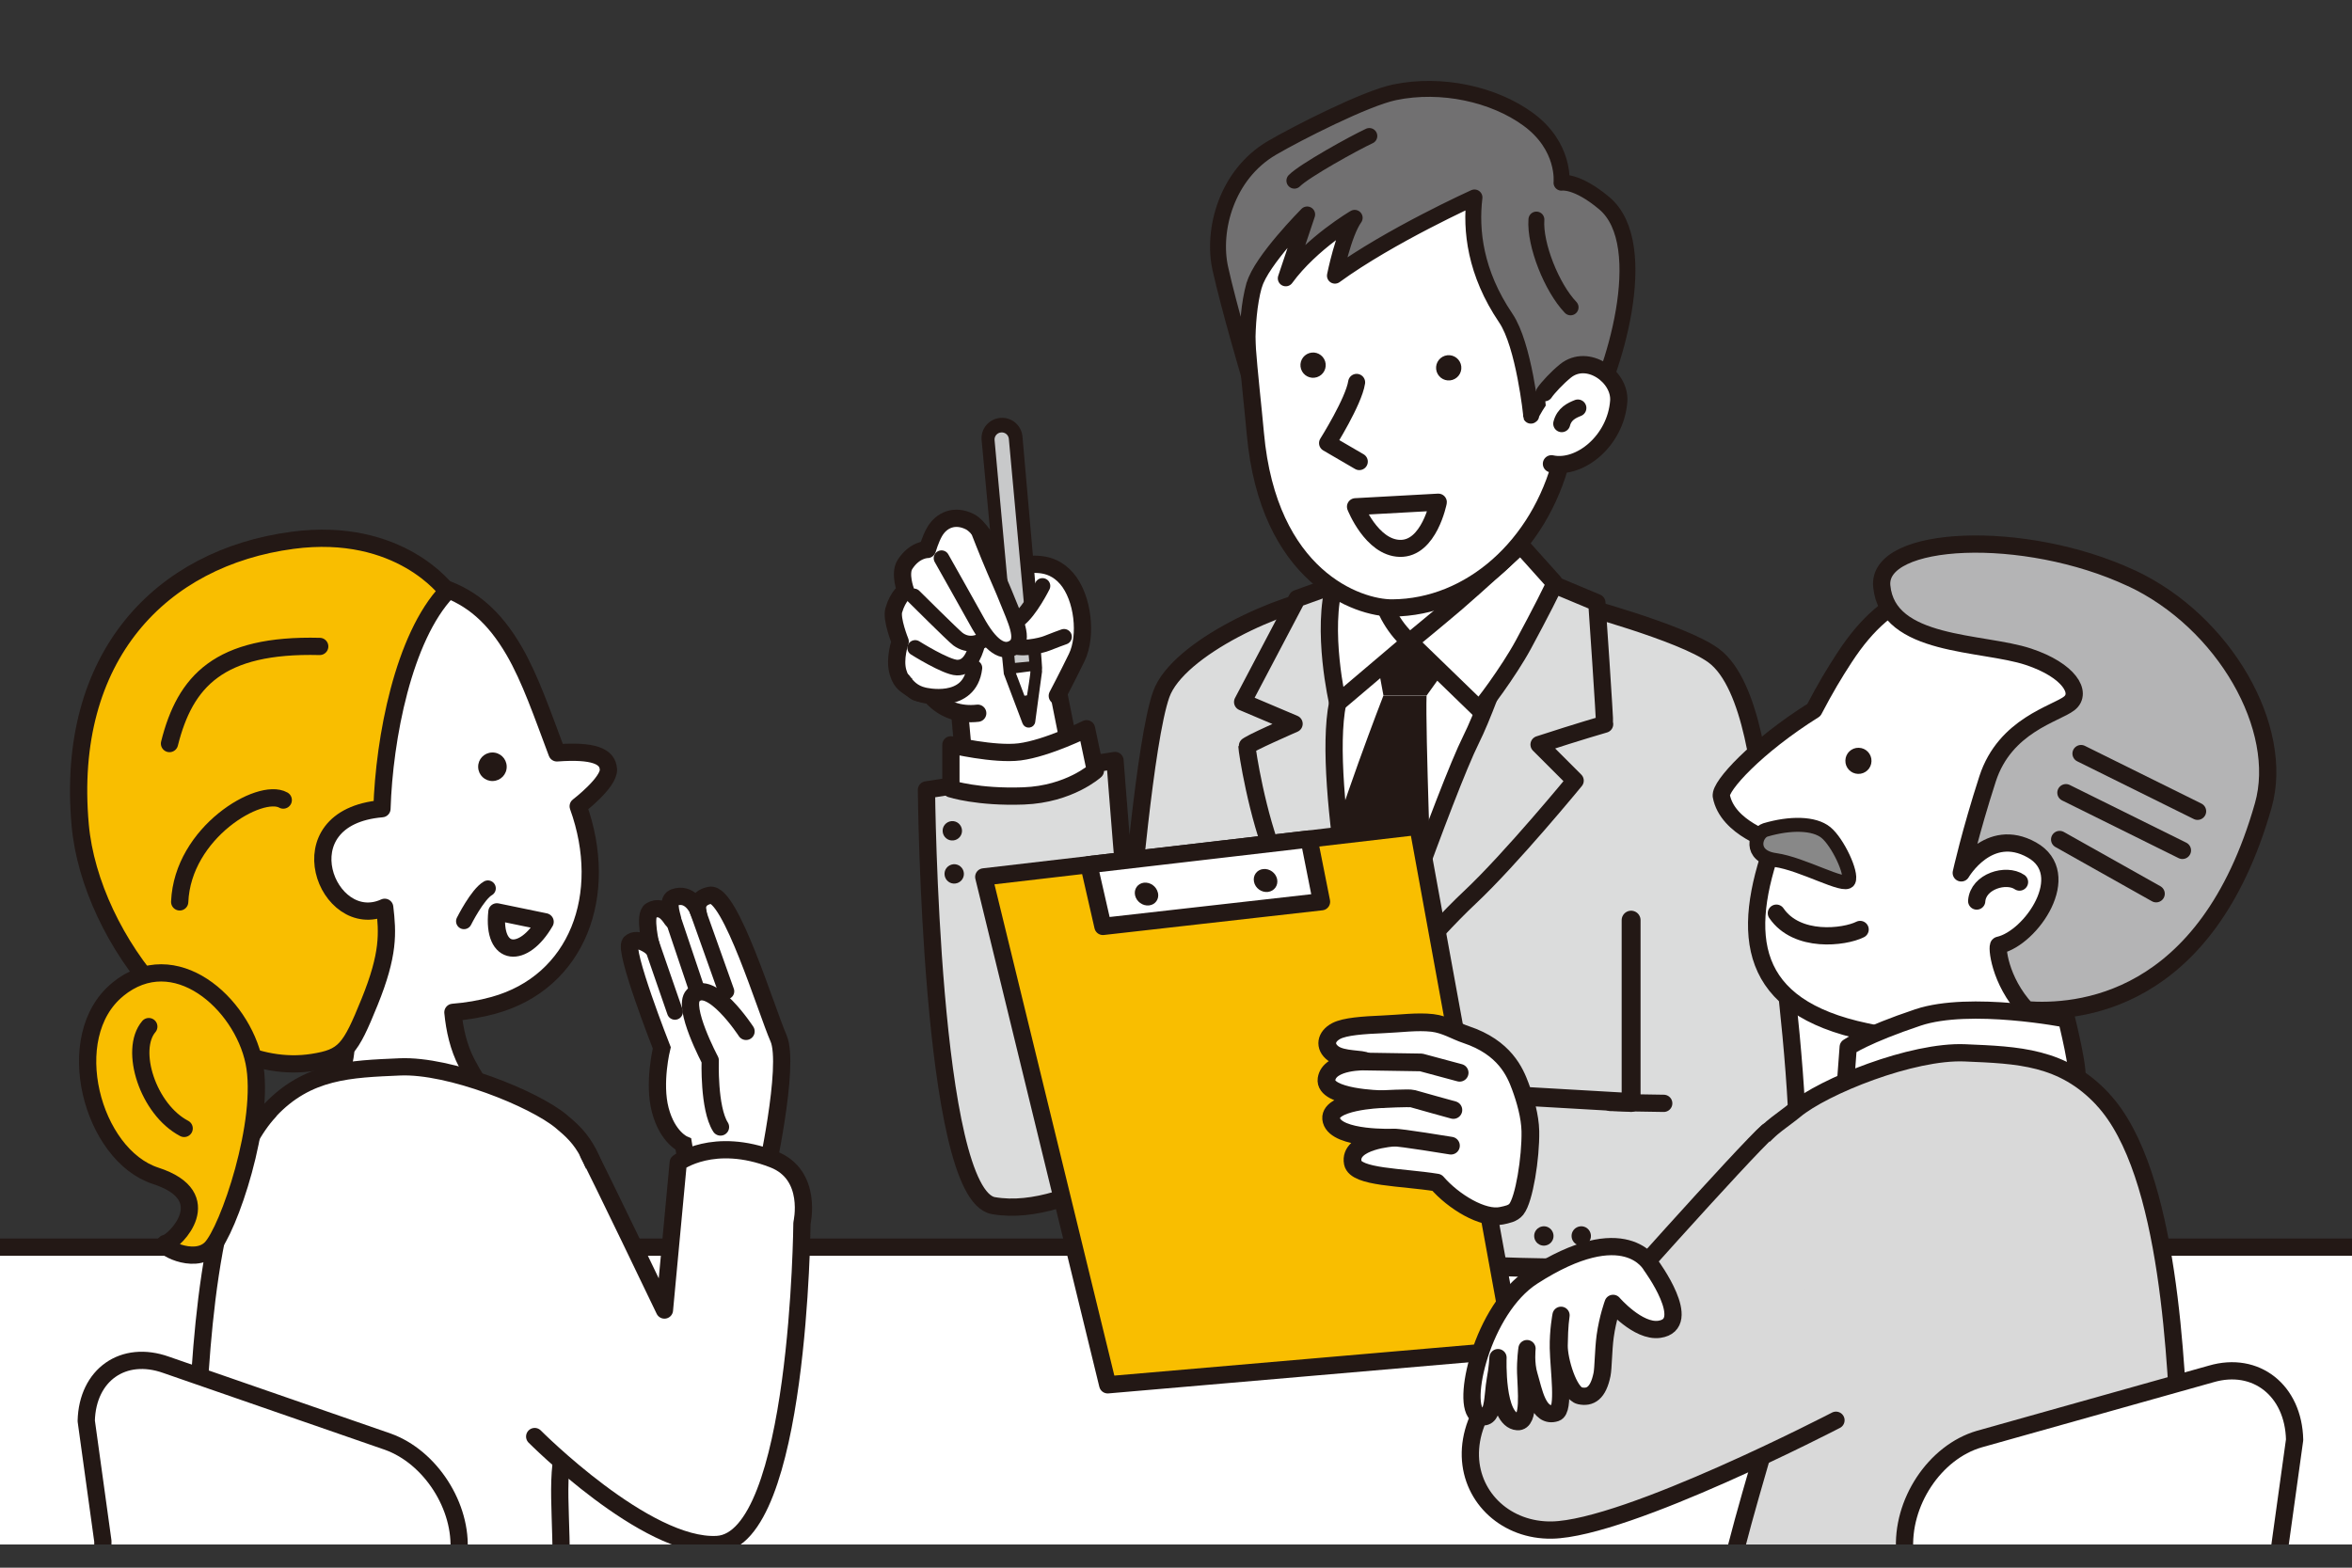
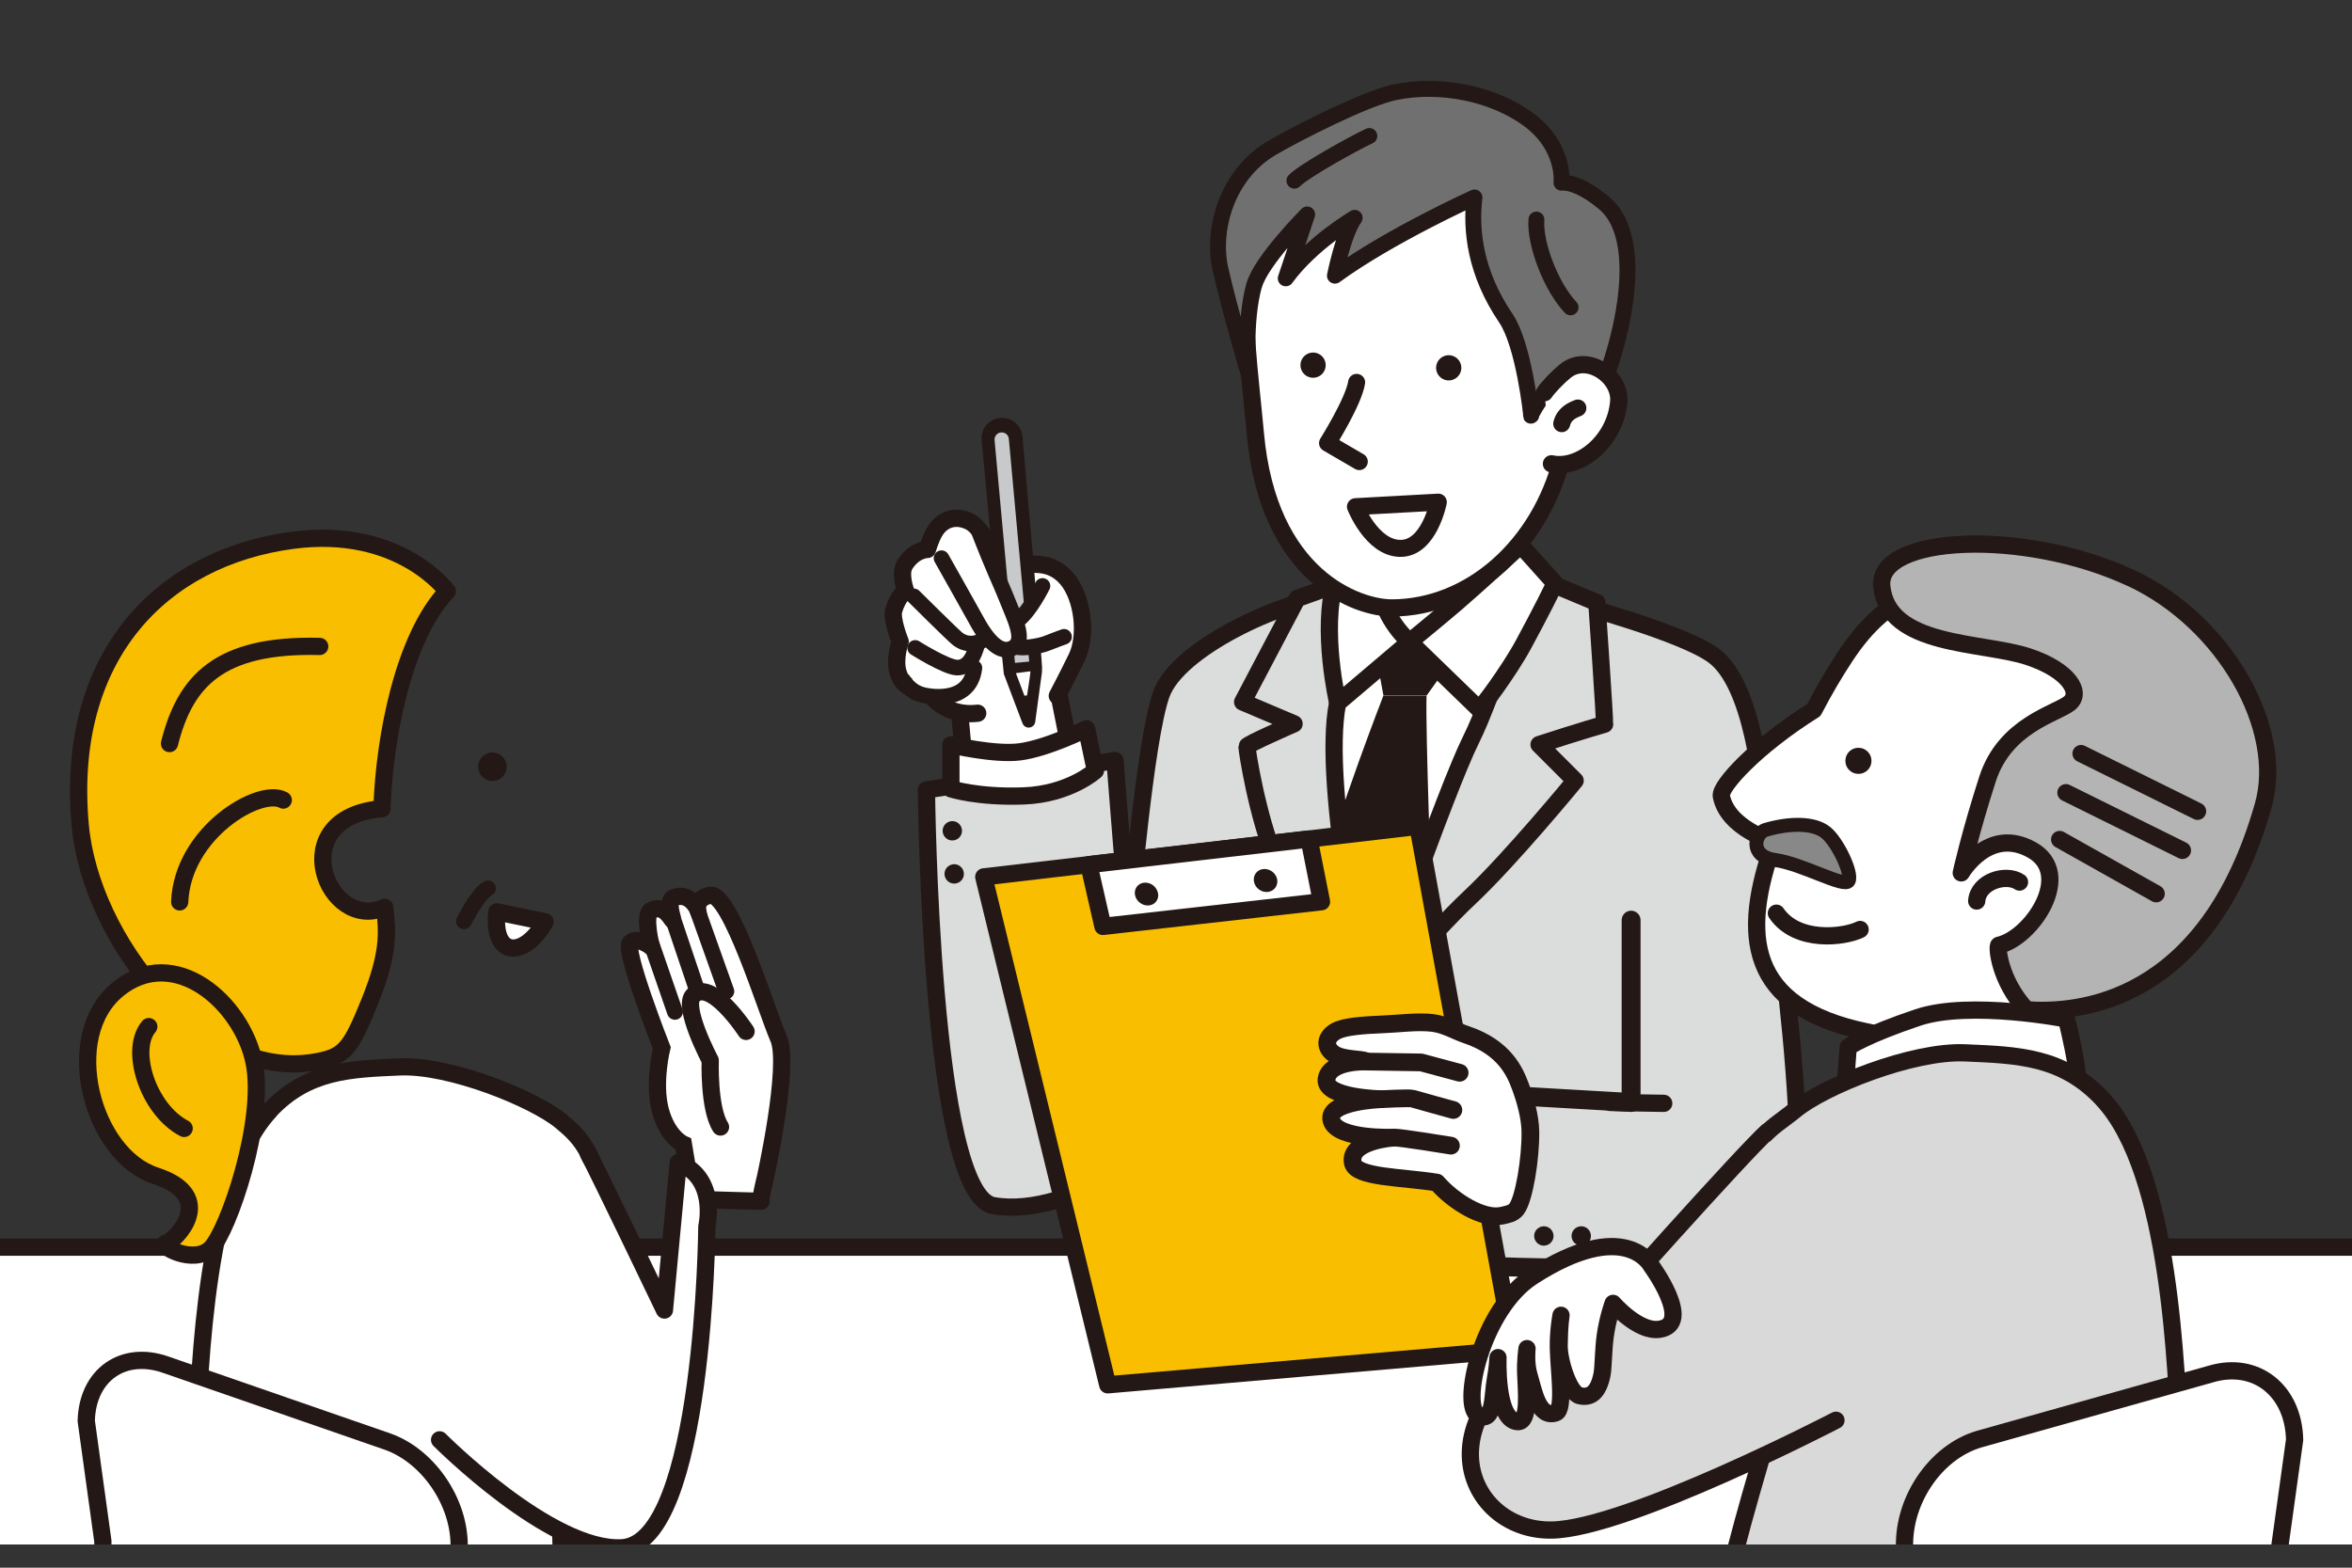
<svg xmlns="http://www.w3.org/2000/svg" version="1.1" viewBox="0 0 300 200">
  <rect x="0" y="0" width="300" height="200" fill="#333333" stroke="none" />
  <defs>
    <style>
      .cls-1, .cls-2, .cls-3 {
        fill: none;
      }

      .cls-4 {
        fill: #717071;
      }

      .cls-4, .cls-5, .cls-6, .cls-7, .cls-8, .cls-9, .cls-10, .cls-11, .cls-12, .cls-13, .cls-14, .cls-15, .cls-16, .cls-2, .cls-3, .cls-17, .cls-18 {
        stroke: #231815;
      }

      .cls-4, .cls-5, .cls-6, .cls-7, .cls-8, .cls-9, .cls-10, .cls-12, .cls-13, .cls-14, .cls-16, .cls-2, .cls-3, .cls-17, .cls-18 {
        stroke-linecap: round;
        stroke-linejoin: round;
      }

      .cls-4, .cls-7, .cls-2 {
        stroke-width: 2.03px;
      }

      .cls-5, .cls-10, .cls-11, .cls-12, .cls-13, .cls-3, .cls-17 {
        stroke-width: 2.2px;
      }

      .cls-5, .cls-16 {
        fill: #dbdcdc;
      }

      .cls-6 {
        stroke-width: 2.02px;
      }

      .cls-6, .cls-7, .cls-8, .cls-9, .cls-10, .cls-11, .cls-19, .cls-14 {
        fill: #fff;
      }

      .cls-8 {
        stroke-width: 2.17px;
      }

      .cls-9 {
        stroke-width: 2.26px;
      }

      .cls-11, .cls-15 {
        stroke-miterlimit: 10;
      }

      .cls-12 {
        fill: #d9d9d9;
      }

      .cls-20 {
        fill: #c8c9ca;
      }

      .cls-21, .cls-15 {
        fill: #231815;
      }

      .cls-13 {
        fill: #f9be00;
      }

      .cls-14 {
        stroke-width: 1.99px;
      }

      .cls-15 {
        stroke-width: .55px;
      }

      .cls-16 {
        stroke-width: 2.41px;
      }

      .cls-17 {
        fill: #b4b4b5;
      }

      .cls-22 {
        clip-path: url(#clippath);
      }

      .cls-18 {
        fill: #888;
        stroke-width: 1.78px;
      }
    </style>
    <clipPath id="clippath">
      <rect class="cls-1" y="2.97" width="300" height="194.07" />
    </clipPath>
  </defs>
  <g>
    <g id="_x33_">
      <g>
        <g class="cls-22">
          <g>
            <g>
-               <path class="cls-19" d="M235.43,171.99c-.79,7.85-7.89,14.27-15.78,14.27h-32.36c-7.89,0-13.69-6.42-12.9-14.27l4.48-44.49c.79-7.85,7.89-14.27,15.78-14.27h32.36c7.89,0,13.69,6.42,12.9,14.27l-4.48,44.49Z" />
              <path class="cls-3" d="M235.43,171.99c-.79,7.85-7.89,14.27-15.78,14.27h-32.36c-7.89,0-13.69-6.42-12.9-14.27l4.48-44.49c.79-7.85,7.89-14.27,15.78-14.27h32.36c7.89,0,13.69,6.42,12.9,14.27l-4.48,44.49Z" />
            </g>
            <path class="cls-5" d="M150.29,144.36s-1.14,5.95-1.12,9.22c.02,5.73,1.03,28.68.54,29.66-.49.98,21.75,3.4,31.82,3.11,18.93-.54,32.26-2.67,32.26-2.67,0,0,1.05-22.4.86-23.14,6.66-2.18,11.99-2.71,12.52-2.92,5.64-2.26-1.54-48.07-2.02-53.04-.43-4.42-1.57-17.31-6.61-20.97-4.08-2.97-17.73-6.55-17.65-6.6,1.07-.79-17.58-2.49-30.79-1.09-6.56.7-19.87,6.75-21.98,12.65-2.11,5.9-3.9,28.21-4.1,28.83-.2.61-1.8-20.38-1.8-20.38l-24.05,3.75s.46,51.64,8.54,53.04c10.34,1.8,23.6-9.44,23.6-9.44Z" />
            <rect class="cls-10" x="-31" y="159.11" width="352.3" height="58.88" />
            <path class="cls-10" d="M191.64,59.86s-.85,12,2.34,16.91,2.91,4.8,2.91,4.8c0,0-13.27,16.41-19.79,15.54-8.5-1.14-9.81-14.72-9.81-14.72,0,0,3.78.67,7.22-5.96,3.43-6.62,1-15.46,1-15.46" />
            <path class="cls-19" d="M167.41,79.92s32.67,2.98,31.68,2.66c-.98-.33-24.37,45.99-24.37,45.99,0,0-12.5-23.2-10.96-28.99,1.54-5.78,4.7-17.42,3.64-19.66Z" />
            <path class="cls-3" d="M194.03,79.8s-5.81,26.74-11.45,33.36c-5.64,6.62-9.32,12.1-9.32,12.1-7.11-16.68-2.24-46.22-2.04-46.2" />
            <polygon class="cls-21" points="175.13 81.56 186.64 82.22 181.97 88.73 176.46 88.73 175.13 81.56" />
            <path class="cls-21" d="M176.46,88.73s-5.84,15.02-8.01,23.53l5.84,14.52,8.34-11.51s-.83-22.19-.67-26.53h-5.51Z" />
            <path class="cls-5" d="M204.66,92.39c.07-.34-.98-15.51-.98-15.51l-8.36-3.5s-4.96,15.53-7.66,20.92c-3.26,6.51-12.92,34.27-12.92,34.27,0,0,7.52-9.2,12.76-14.1,5.23-4.91,13.41-14.88,13.41-14.88l-4.6-4.6c5.18-1.69,8.36-2.6,8.36-2.6Z" />
            <path class="cls-5" d="M170.62,89.68c1.4-6.87,3.89-16.58,3.89-16.58l-9.06,3.26-6.95,13.2,6.56,2.78s-6.01,2.62-6.01,2.89c0,.49,1.27,8.8,3.73,14.68,2.45,5.89,11.95,18.65,11.95,18.65,0,0-6.28-28.25-4.11-38.89Z" />
            <path class="cls-10" d="M170.29,74.21l5.01-2.89s-.11,6.45,4.51,10.57l-9.18,7.79s-2.17-9.29-.33-15.46Z" />
            <path class="cls-10" d="M179.8,81.89l8.84,8.57c.17.07,3.78-4.74,5.67-8.23,1.97-3.63,4.11-7.83,4-7.84l-4.34-4.84s-5.84,5.34-8.18,7.34c-2.34,2-6.01,5.01-6.01,5.01Z" />
            <path class="cls-16" d="M208.05,117.39v23.26l-19.44-1.12s2.02,6.62,1.84,10.21c-.34,6.86-2.4,11.7-2.4,11.7,0,0,37.75,2.27,40.23-5.17" />
            <path class="cls-21" d="M122.7,105.87c.07.68-.43,1.28-1.11,1.35-.68.07-1.28-.43-1.35-1.11-.07-.68.43-1.28,1.11-1.35.68-.07,1.28.43,1.35,1.11Z" />
            <path class="cls-21" d="M198.15,157.56c.07.68-.43,1.28-1.11,1.35-.68.07-1.28-.43-1.35-1.11-.07-.68.43-1.28,1.11-1.35s1.28.43,1.35,1.11Z" />
            <path class="cls-21" d="M202.92,157.56c.07.68-.43,1.28-1.11,1.35s-1.28-.43-1.35-1.11c-.07-.68.43-1.28,1.11-1.35.68-.07,1.28.43,1.35,1.11Z" />
            <path class="cls-21" d="M122.94,111.37c.07.68-.43,1.28-1.11,1.35-.68.07-1.28-.43-1.35-1.11-.07-.68.43-1.28,1.11-1.35.68-.07,1.28.43,1.35,1.11Z" />
            <line class="cls-13" x1="205.41" y1="140.65" x2="212.21" y2="140.76" />
            <path class="cls-10" d="M159.17,34.1c-.96,4.97.32,14.23.95,21.2,1.65,18.33,13.07,22.29,17.47,22.26,10-.06,18.79-7.93,21.62-19.04,1.48-5.78,3.23-15.56,1.25-22.13-1.97-6.56-14.64-17.23-24.91-14.43-10.26,2.8-14.64,3.17-16.38,12.14Z" />
            <path class="cls-8" d="M183.46,64.07s-1.17,5.99-4.91,5.89c-3.61-.09-5.66-5.32-5.66-5.32l10.57-.58Z" />
            <path class="cls-8" d="M173.38,58.89l-4.05-2.36s3.34-5.31,3.71-7.75" />
            <path class="cls-21" d="M186.32,46.43c.27.85-.19,1.75-1.04,2.03-.85.27-1.75-.19-2.03-1.04-.27-.85.19-1.75,1.04-2.03.85-.27,1.75.19,2.03,1.04Z" />
            <path class="cls-21" d="M169.02,46.09c.27.85-.19,1.75-1.04,2.03-.85.27-1.75-.19-2.03-1.04-.27-.85.19-1.75,1.04-2.03.85-.27,1.75.19,2.03,1.04Z" />
            <path class="cls-4" d="M159.97,36.37c-1.34,4.81-.7,11.35-.7,11.35,0,0-2.54-8.59-3.62-13.48-1.08-4.89.79-11.97,6.59-15.37,3.18-1.86,11.9-6.31,15.62-7.09,6.05-1.26,12.7.27,17.01,3.4,4.83,3.5,4.3,8.13,4.3,8.13,0,0,1.91-.36,5.45,2.61,6.35,5.33,1,22.32-2.2,27.46,0,0,.99-8.78-2.74-6.05-2.4,1.76-4.77,6.08-4.37,5.68,0,0-.92-8.99-3.24-12.42-3.93-5.8-4.5-11.23-4-15.4,0,0-10.8,4.88-17.8,9.98,0,0,1.07-5.36,2.52-7.38,0,0-5.5,3.21-8.79,7.72l2.73-8.15s-5.88,5.91-6.74,9Z" />
            <path class="cls-10" d="M197.89,59.17c3.64.78,8.2-2.95,8.58-7.98.24-3.15-3.97-6.14-6.79-3.87-1.04.84-2.27,2.16-2.68,2.78" />
            <path class="cls-8" d="M201.26,52.05c-.78.31-1.74.75-2.06,2" />
            <path class="cls-2" d="M195.97,28.01c-.23,3.2,1.96,8.69,4.36,11.2" />
            <path class="cls-2" d="M174.66,17.35c-1.92.89-8.26,4.39-9.56,5.7" />
            <polyline class="cls-10" points="122.27 89.44 123.24 100.12 137.14 98.96 134.33 84.91" />
            <g>
              <path class="cls-10" d="M134.86,88.77s1.24-2.34,2.47-4.87c1.35-2.77.82-7.65-1.26-10.08-2.21-2.58-4.94-1.56-5.37-1.9-.49-.39-1.58.15-3.57-1.54-1.09-.92-2.15-3.2-3.46-3.84-1.86-.92-3.6-.26-4.51,1.39-.49.88-.87,2.17-.87,2.17,0,0-1.62-.02-2.86,1.91-.75,1.16.09,3.38.09,3.38,0,0-.96.55-1.52,2.47-.33,1.14.82,3.99.82,3.99,0,0-.79,2.19-.27,3.93.45,1.53,1.13,1.6,2.13,2.4.57.46,1.68.15,2.14.67,1.5,1.72,3.67,2.4,5.89,2.14" />
              <path class="cls-14" d="M124.29,85.21c-.6,4.94-6.44,3.48-6.44,3.48-1.35-.3-2.1-1.12-2.62-1.87" />
              <g>
                <path class="cls-15" d="M127.59,53.59c-1.28.12-2.23,1.25-2.11,2.53,0,0,2.77,29.66,2.81,29.75l1.13,2.99,1.26,3.33c.09.24.33.39.59.36.12-.01.23-.07.32-.14.09-.09.16-.2.18-.34l.49-3.64.39-2.85c.13-.25-2.51-29.88-2.51-29.88-.12-1.28-1.25-2.23-2.53-2.11Z" />
                <path class="cls-19" d="M131,88.71l-.33.05-1.09-2.88,1.84-.24c.07.05-.42,3.07-.42,3.07Z" />
                <path class="cls-20" d="M129.46,84.56l-2.6-28.4c-.05-.5.32-.95.83-.99.5-.05.95.32.99.83l2.6,28.4-1.82.17Z" />
              </g>
              <path class="cls-14" d="M132.97,74.75s-1.59,3.2-3.07,4.3c-1,.75-2.07,2.4-1.03,3.18,1.04.78,3.89.16,4.68-.17.61-.26,2.17-.82,2.17-.82" />
              <path class="cls-14" d="M116.73,82.66s3.93,2.47,5.33,2.51c1.52.04,2.17-1.49,2.6-2.97" />
              <path class="cls-14" d="M116.56,76.08s5.07,5.05,5.63,5.46c1.3.95,2.8.63,3.97-.45" />
              <path class="cls-14" d="M124.8,67.66s1.09,2.82,2.07,5.1c.48,1.13,1.11,2.53,1.56,3.67,1.03,2.59,2.37,5.18.91,6.14-1.38.9-2.99-.09-4.8-3.43-.53-.98-4.45-7.93-4.45-7.93" />
            </g>
            <path class="cls-10" d="M121.29,95.02s5.52,1.31,8.77.9c3.52-.45,8.53-2.95,8.53-2.95l1.13,5.35s-3.3,3-9.14,3.22c-5.84.22-9.29-.9-9.29-.9v-5.62Z" />
            <g>
              <polygon class="cls-13" points="193.05 172.2 141.29 176.67 125.48 111.87 180.86 105.42 193.05 172.2" />
              <polygon class="cls-10" points="168.56 115.04 140.68 118.19 138.88 110.31 166.97 107.04 168.56 115.04" />
              <g>
                <path class="cls-21" d="M147.7,113.9c.18.8-.33,1.52-1.14,1.61-.8.09-1.6-.48-1.78-1.28-.18-.8.33-1.52,1.13-1.62.81-.09,1.6.48,1.78,1.28Z" />
                <path class="cls-21" d="M162.9,112.16c.16.81-.36,1.53-1.18,1.63-.81.09-1.61-.48-1.77-1.29-.17-.81.36-1.54,1.17-1.63.82-.09,1.61.49,1.78,1.29Z" />
              </g>
            </g>
            <g>
              <path class="cls-9" d="M193.41,154.27c-.44.55-1.18.68-1.89.83-2.36.51-6.15-1.81-8.24-4.23-4.5-.73-10.35-.63-10.73-2.52-.57-2.87,5.25-3.22,5.25-3.22,0,0-7.3.3-7.97-2.19-.67-2.48,6.38-2.71,6.38-2.71,0,0-7.36-.13-7.01-2.56.35-2.42,5.06-2.25,5.06-2.25-.44-.38-3-.13-4.2-1.02-1.2-.89-.94-2.18.38-2.87,1.12-.58,3.38-.74,6-.85,2.2-.09,4.3-.4,6.26-.18,1.68.2,2.96,1.05,4.3,1.49,4.92,1.64,6.25,4.79,6.92,6.6.63,1.7,1.24,3.83,1.28,5.72.06,3.4-.8,8.72-1.78,9.94Z" />
              <polyline class="cls-9" points="174.25 135.43 181.27 135.54 186.18 136.86" />
              <path class="cls-9" d="M176.2,140.23s3.61-.19,3.98-.07c.37.12,5.2,1.45,5.2,1.45" />
              <path class="cls-9" d="M177.8,145.13c.65-.06,7.27,1.03,7.27,1.03" />
            </g>
          </g>
          <g>
            <path class="cls-10" d="M219.56,101.54c-.22-1.23,4.44-6.35,11.8-10.96,1.46-2.79,2.58-4.66,3.92-6.71,5.81-8.9,12.12-10.23,24.11-9.52,11.99.71,25.42,18.61,24.96,26.52-.46,7.91-10.22,17.4-14.96,22.45-2.83,3.01-4.97,4.84-9.23,6.46l-1.93.64c-.46,3.87,3.92,7.9,4.95,9.64,3.08,5.2,3.63,7.05,3.63,7.05l-32.69,1.41s4-2.29,7.55-9.13c1.08-2.09,1.62-4.49,1.85-6.81-1.87-.15-3.68-.57-5.49-.95-15.12-3.17-16.04-12.3-11.74-24.21,0,0-5.99-1.72-6.74-5.9Z" />
            <path class="cls-21" d="M238.71,97.11c-.02.92-.79,1.65-1.71,1.62-.92-.02-1.65-.79-1.62-1.71.02-.92.79-1.65,1.71-1.62.92.02,1.65.79,1.62,1.71Z" />
            <path class="cls-10" d="M237.26,118.58c-2.02,1.01-8.06,1.75-10.68-2.08" />
            <path class="cls-10" d="M264.8,137.66c.6-.4-1.21-7.66-1.21-7.66,0,0-12.29-2.42-18.94-.2-6.65,2.22-8.91,3.78-8.91,3.78l-.56,7.5,29.63-3.43Z" />
            <path class="cls-12" d="M268.21,140.25c8.68,9.3,9.35,34.54,9.89,44.77.6,11.49.06,41.14-4.32,50.82-4.38,9.68-18.57,12.02-29.7,14.53-15.32,3.45-54.84-17.24-58.28-18.56-3.44-1.32,3.14-3.18,8.21-6.51,4.69-3.08,22.02-8.85,22.02-8.85,0,0,2.42-4.84,3.83-12.09,1.62-8.35,5.44-20.09,6.38-24.12,1.38-5.9-7.16-16.16-5.78-24.86,1.56-9.83,5.64-11.38,8.46-13.73,3.66-3.06,15.01-7.63,21.73-7.33,6.72.29,12.45.44,17.56,5.92Z" />
            <path class="cls-12" d="M225.44,144.37c-2.5,2.12-22.54,24.5-22.3,24.52-23.16,9.81-16.69,26.51-5.2,26.31,9.6-.17,36.24-14.01,36.24-14.01" />
            <polygon class="cls-10" points="260.19 257.59 266.66 254.61 270.84 206.3 264.05 207.42 260.19 257.59" />
            <path class="cls-10" d="M241.53,215.56c.48,6.26,5.51,9.87,11.18,8.04l27.67-8.95c5.67-1.83,10.19-8.48,10.05-14.76l2.25-16.21c-.14-6.29-4.93-10.07-10.64-8.4l-29.57,8.31c-5.71,1.66-9.99,8.14-9.51,14.4l-1.42,17.58Z" />
            <path class="cls-10" d="M195.47,162.85c11.89-7.66,15.12-1.41,15.12-1.41,0,0,5.54,7.52,1.05,8.15-2.71.38-5.89-3.31-5.89-3.31,0,0-.69,1.87-1.01,4.21-.24,1.8-.23,4.01-.4,4.86-.49,2.4-1.5,3-2.82,2.72-1.41-.3-2.68-4.53-2.65-6.42.04-2.8.2-3.39.24-3.85,0,0-.38,1.96-.34,4.19.06,2.84.82,7.88-.33,8.26-2.25.74-2.82-2.86-3.4-4.77-.48-1.56-.27-3.43-.27-3.43,0,0-.22,1.46-.17,3.09.06,2.13.56,6.34-1.04,6.23-2.82-.2-2.49-8.17-2.49-8.17,0,0-.06,1.37-.34,2.79-.38,1.99-.11,5.67-2.19,4.56-2.28-1.21.49-13.55,6.93-17.7Z" />
            <path class="cls-17" d="M271.86,73.77c-13.67-6.4-32.47-5.49-31.84,1.01.75,7.8,12.8,7.04,18.72,9.01,5.2,1.73,6.88,4.62,5.2,5.94-1.68,1.33-8.2,2.78-10.42,9.63-2.22,6.85-3.36,12-3.36,12,0,0,3.48-6.02,9-2.93,5.5,3.07-.05,11.24-4.2,12.16-.3.03.03,4.48,3.53,8.24,6.27.45,22.93-.54,30.19-26.07,2.79-9.83-4.95-23.45-16.82-29Z" />
            <path class="cls-10" d="M257.59,112.53c-1.7-1.16-5.28-.09-5.46,2.42" />
            <line class="cls-3" x1="280.3" y1="103.5" x2="265.44" y2="96.14" />
            <line class="cls-3" x1="278.37" y1="108.49" x2="263.51" y2="101.13" />
            <line class="cls-3" x1="275.02" y1="114.02" x2="262.71" y2="107.1" />
          </g>
          <g>
-             <path class="cls-10" d="M77.6,98.17c-.06-1.71-1.94-2.46-6.56-2.12-1.87-4.97-3.4-9.46-5.47-13.03-5.06-8.7-11.48-9.69-22.83-9.02-11.36.67-24.07,17.62-23.63,25.12.43,7.49,9.68,16.48,14.17,21.26,2.68,2.85,6.29,5.14,10.32,6.67l.24.05c.43,3.67.61,7.71-.36,9.35-2.92,4.93-4.37,3.23-4.37,3.23,0,0,12.92,15.22,19.3,14.39,10.72-1.4,8.26-9.82,8.26-9.82,0,0-3.79-2.17-7.15-8.65-1.03-1.98-1.54-4.25-1.75-6.45,1.77-.14,3.51-.43,5.2-.9,10.69-2.95,14.85-14.11,10.78-25.39,0,0,3.92-2.99,3.86-4.7Z" />
            <path class="cls-21" d="M60.99,97.87c.03,1.01.86,1.8,1.87,1.77s1.8-.86,1.77-1.87c-.03-1.01-.86-1.8-1.87-1.77-1.01.03-1.8.86-1.77,1.87Z" />
            <path class="cls-3" d="M42.07,84.66c-1.21,5.68-5.8,13.31-9.97,15.81" />
            <path class="cls-3" d="M35.08,83.88c-.76,4.42-3.6,10.09-7.01,12.07" />
            <path class="cls-10" d="M34.39,141.74c-8.22,8.81-8.86,32.71-9.37,42.39-.57,10.88-.06,38.96,4.09,48.12,4.14,9.17,17.58,11.39,28.12,13.76,14.51,3.26,44.55-14.01,47.81-15.26,3.26-1.25,1.84-4.94-2.96-8.09-4.44-2.92-21.46-9.45-21.46-9.45,0,0-9.04-6.15-9.04-14.21s-1.03-12.88,1.78-17.88c2.81-5,5.6-16.35,4.29-24.59-1.48-9.31-3.4-11.25-6.07-13.47-3.47-2.89-14.21-7.22-20.57-6.95-6.36.28-11.79.42-16.63,5.6Z" />
            <path class="cls-13" d="M57.05,75.42c-5.59,5.87-8.05,18.77-8.33,27.75-12.81,1.09-6.97,15.91.35,12.58.38,3.27.55,5.97-1.93,12.08-2.48,6.11-3.19,7.07-7.27,7.71-14.09,2.2-28.32-15.58-29.64-30.28-1.94-21.56,10.36-34.11,27.08-36.33,13.71-1.82,19.73,6.5,19.73,6.5Z" />
            <path class="cls-6" d="M59.18,117.53s1.72-3.44,3.05-4.2" />
            <path class="cls-11" d="M97.56,150.53s3.27-14.6,1.74-18.08-6.16-18.72-8.74-18.23c-1.8.34-1.59,1.74-1.59,1.74,0,0-.98-2.21-3.01-1.45-1.1.41,0,2.95-.15,2.9-.15-.05-1.11-2.19-2.78-1.24-.98.55.04,4.62.04,4.62,0,0-1.75-1.38-2.67-.51-.92.87,4.01,13.4,4.01,13.4,0,0-1.11,4.45-.19,7.94.92,3.49,2.95,4.36,2.95,4.36l1.16,7.02s8.96.29,8.76.24c-.19-.05.46-2.71.46-2.71Z" />
            <line class="cls-7" x1="88.97" y1="116.16" x2="92.64" y2="126.47" />
            <line class="cls-7" x1="86.04" y1="117.8" x2="88.83" y2="126.09" />
            <line class="cls-7" x1="82.99" y1="120.12" x2="86.09" y2="129.08" />
            <path class="cls-3" d="M27.5,223.06s14.89,11.45,33.21,11.07c24.34-.51,29.2-15.25,29.2-15.25" />
-             <path class="cls-10" d="M75.06,147.22c1.15,2.1,9.69,19.91,9.69,19.91l1.76-18.81s4.5-3.39,12.13-.42c5.1,1.98,3.65,8.14,3.65,8.14,0,0-.32,40.41-10.82,41-9.08.51-23.27-13.77-23.27-13.77" />
+             <path class="cls-10" d="M75.06,147.22c1.15,2.1,9.69,19.91,9.69,19.91l1.76-18.81c5.1,1.98,3.65,8.14,3.65,8.14,0,0-.32,40.41-10.82,41-9.08.51-23.27-13.77-23.27-13.77" />
            <path class="cls-13" d="M40.78,82.47c-12.88-.33-17.17,4.46-19.16,12.39" />
            <path class="cls-13" d="M36.13,102.07c-2.95-1.67-12.84,4.11-13.21,12.99" />
            <polygon class="cls-10" points="42.2 250.73 36.07 247.91 31.9 204.29 38.33 205.35 42.2 250.73" />
            <path class="cls-10" d="M59.87,214.64c-.47,5.83-5.29,8.88-10.71,6.77l-26.45-10.28c-5.42-2.11-9.73-8.64-9.59-14.52l-2.12-15.34c.15-5.88,4.73-9.1,10.19-7.15l28.27,9.8c5.46,1.95,9.54,8.31,9.07,14.14l1.33,16.57Z" />
            <path class="cls-10" d="M95.16,131.58s-4.5-6.9-6.75-4.58c-1.44,1.48,2.18,8.28,2.18,8.28,0,0-.22,6.1,1.31,8.5" />
            <path class="cls-10" d="M69.53,117.6c-2.72,4.73-6.76,4.58-6.15-1.27l6.15,1.27Z" />
            <path class="cls-13" d="M15.02,126.23c-7.34,6-3.3,21.14,4.84,23.78s2.42,8.37,1.32,8.59,3.52,2.86,5.72.66,7.05-16.29,5.5-23.78-10.13-15.19-17.39-9.25Z" />
            <path class="cls-13" d="M18.98,130.97c-2.53,2.97-.11,10.57,4.51,12.99" />
          </g>
        </g>
        <path class="cls-18" d="M225.18,105.88c3.15-.93,6.22-.9,7.72.33s3.38,5.2,2.9,6.16c-.48.96-5.89-2.17-9.35-2.65-3.46-.48-2.57-3.46-1.26-3.84Z" />
      </g>
    </g>
  </g>
</svg>